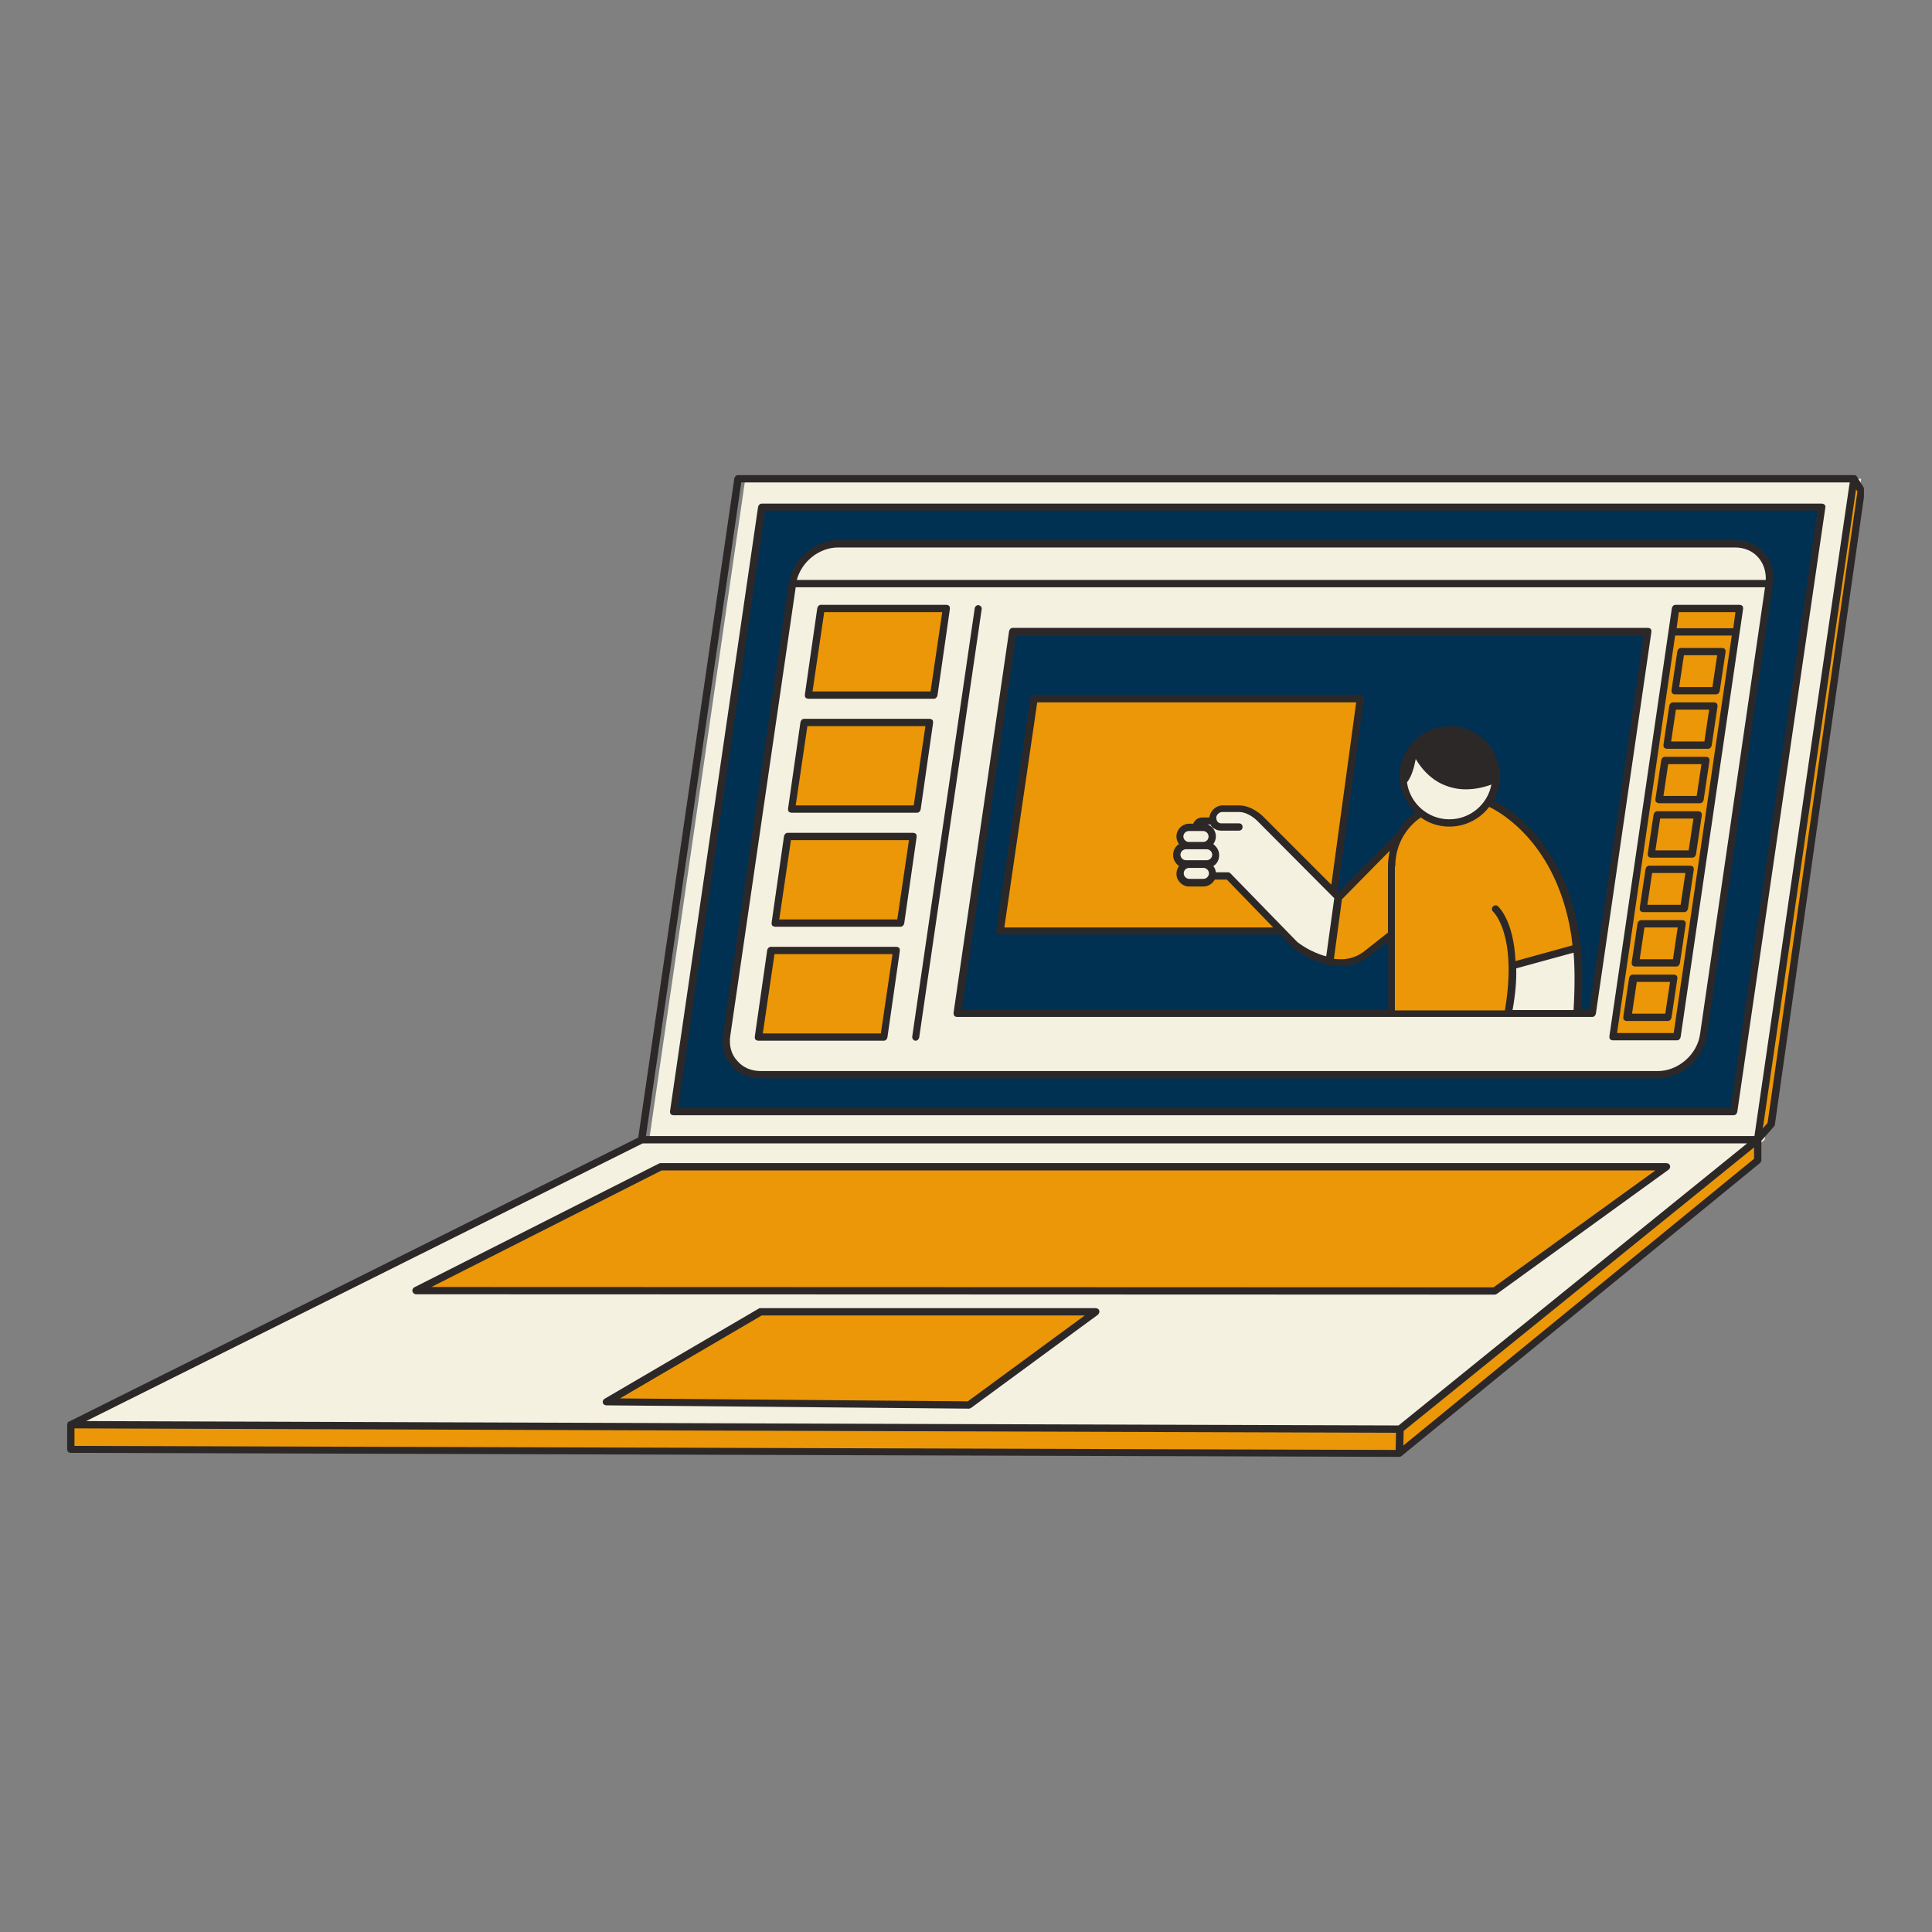
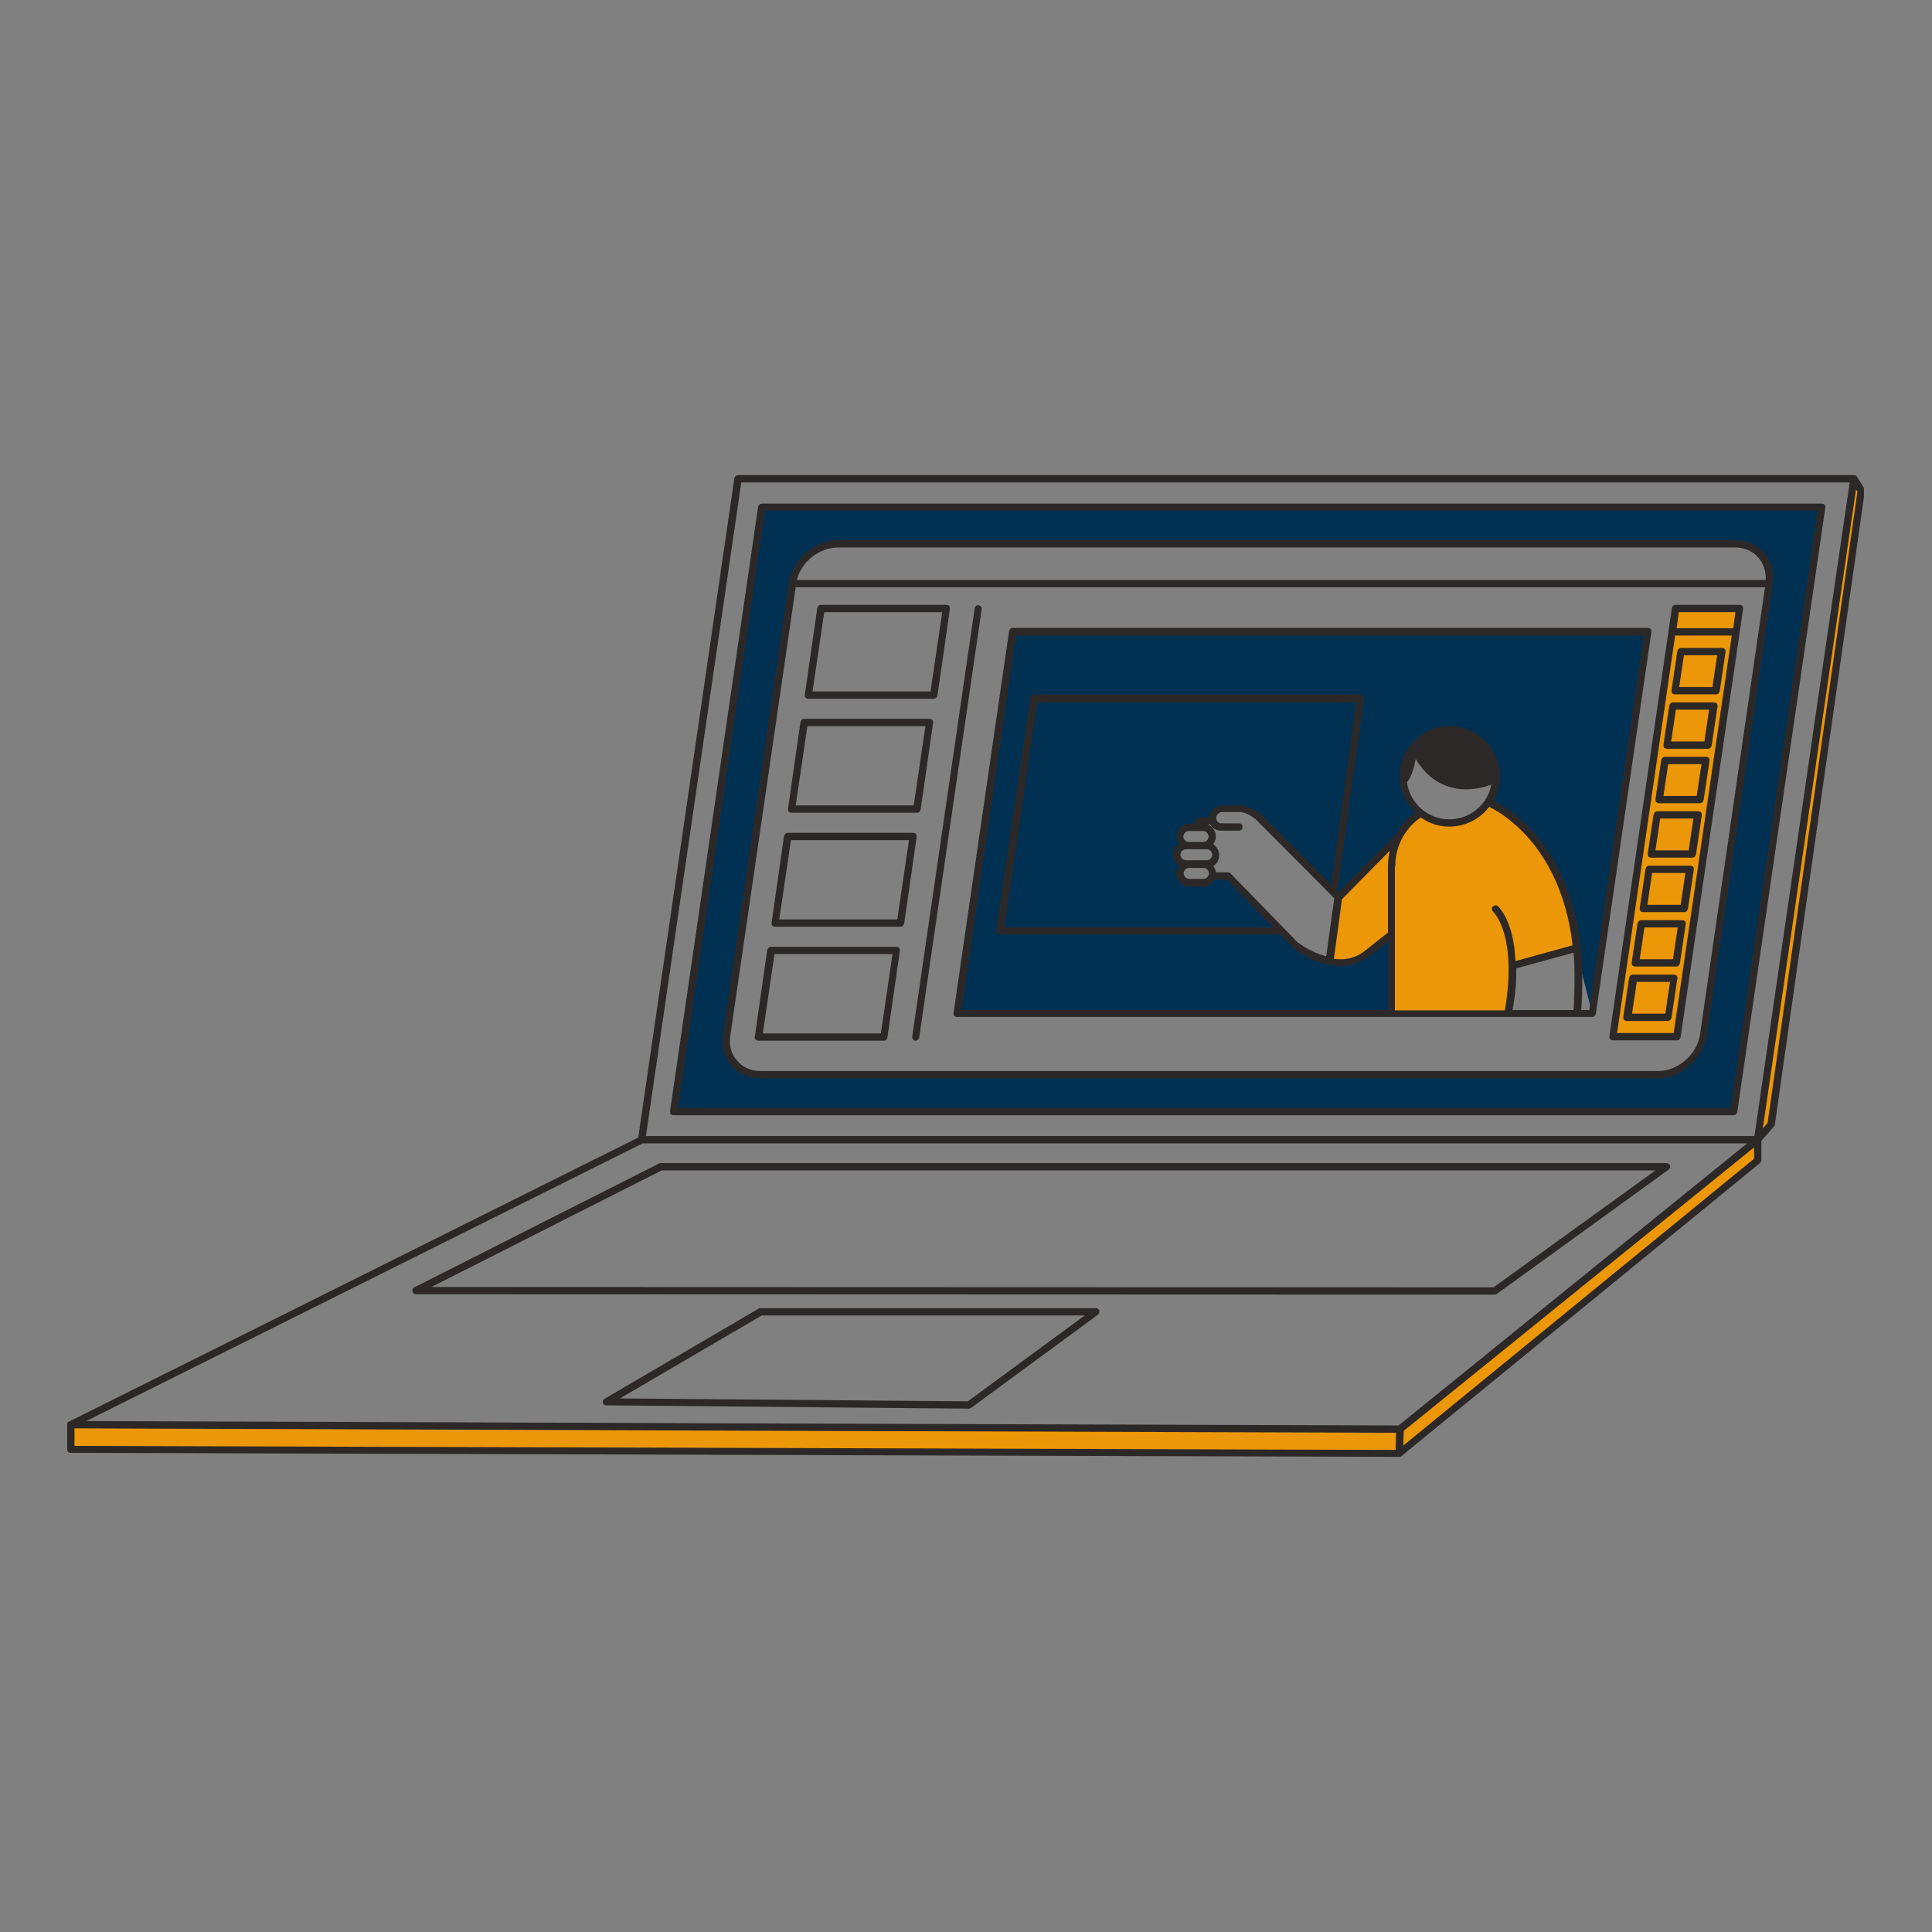
<svg xmlns="http://www.w3.org/2000/svg" width="500" zoomAndPan="magnify" viewBox="0 0 375 375" height="500" preserveAspectRatio="xMidYMid meet" version="1.0">
  <rect x="0" y="0" width="375" height="375" fill="#808080" stroke="none" />
  <defs>
    <clipPath id="ea5c76a428">
      <path d="M 15 92.02 L 361.789 92.02 L 361.789 278 L 15 278 Z M 15 92.02 " clip-rule="nonzero" />
    </clipPath>
    <clipPath id="5d35ae19d6">
      <path d="M 13.039 92.02 L 361.789 92.02 L 361.789 283 L 13.039 283 Z M 13.039 92.02 " clip-rule="nonzero" />
    </clipPath>
    <clipPath id="b6f9802432">
      <path d="M 13.039 92.02 L 361.789 92.02 L 361.789 283 L 13.039 283 Z M 13.039 92.02 " clip-rule="nonzero" />
    </clipPath>
  </defs>
  <g clip-path="url(#ea5c76a428)">
-     <path fill="#f5f1e1" d="M 361.242 92.93 L 342.52 221.223 L 273.094 277.387 L 15.164 276.535 L 126.008 221.223 L 144.66 92.93 Z M 361.242 92.93 " fill-opacity="1" fill-rule="nonzero" />
-   </g>
-   <path fill="#003152" d="M 185.793 196.754 L 306.141 196.754 L 292.809 196.543 C 293.586 192.785 293.586 187.395 293.586 187.395 L 305.785 183.988 C 306.707 188.883 306.07 196.684 306.07 196.684 L 309.047 196.684 L 319.828 122.574 L 196.57 122.574 Z M 281.391 141.723 C 286.352 141.723 290.395 145.766 290.395 150.73 C 290.395 155.695 286.352 159.734 281.391 159.734 C 276.426 159.734 272.383 155.695 272.383 150.73 C 272.383 145.766 276.426 141.723 281.391 141.723 Z M 230.117 164.133 L 230.754 164.133 C 229.762 164.133 228.98 163.352 228.98 162.359 C 228.98 161.367 229.762 160.586 230.754 160.586 L 232.102 160.586 C 232.102 159.879 232.668 159.383 233.309 159.383 L 235.434 159.383 C 235.363 159.027 235.363 158.812 235.363 158.742 C 235.363 158.602 235.504 158.035 235.93 157.609 C 236.426 157.113 236.926 157.039 237.137 157.039 C 237.137 157.039 238.27 157.039 240.469 157.039 C 242.668 157.039 244.512 158.957 244.512 158.957 L 259.688 174.203 L 258.129 186.613 C 254.297 185.977 251.32 183.492 251.32 183.492 L 238.199 170.02 L 235.293 170.02 L 235.578 169.453 L 235.152 169.594 C 235.152 170.586 234.371 171.367 233.379 171.367 L 230.613 171.367 C 229.621 171.367 228.84 170.586 228.84 169.594 C 228.84 168.602 229.621 167.82 230.613 167.82 L 229.973 167.82 C 228.98 167.82 228.199 167.039 228.199 166.047 C 228.344 164.984 229.125 164.133 230.117 164.133 Z M 147.852 98.391 L 130.762 215.762 L 336.492 215.762 L 353.582 98.391 Z M 330.605 200.867 C 329.969 205.121 325.996 208.598 321.742 208.598 L 147.641 208.598 C 143.383 208.598 140.406 205.121 141.043 200.867 L 153.809 113.285 C 154.445 109.031 158.418 105.555 162.672 105.555 L 336.777 105.555 C 341.031 105.555 344.008 109.031 343.371 113.285 Z M 330.605 200.867 " fill-opacity="1" fill-rule="nonzero" />
+     </g>
+   <path fill="#003152" d="M 185.793 196.754 L 306.141 196.754 L 292.809 196.543 C 293.586 192.785 293.586 187.395 293.586 187.395 L 305.785 183.988 L 309.047 196.684 L 319.828 122.574 L 196.57 122.574 Z M 281.391 141.723 C 286.352 141.723 290.395 145.766 290.395 150.73 C 290.395 155.695 286.352 159.734 281.391 159.734 C 276.426 159.734 272.383 155.695 272.383 150.73 C 272.383 145.766 276.426 141.723 281.391 141.723 Z M 230.117 164.133 L 230.754 164.133 C 229.762 164.133 228.98 163.352 228.98 162.359 C 228.98 161.367 229.762 160.586 230.754 160.586 L 232.102 160.586 C 232.102 159.879 232.668 159.383 233.309 159.383 L 235.434 159.383 C 235.363 159.027 235.363 158.812 235.363 158.742 C 235.363 158.602 235.504 158.035 235.93 157.609 C 236.426 157.113 236.926 157.039 237.137 157.039 C 237.137 157.039 238.27 157.039 240.469 157.039 C 242.668 157.039 244.512 158.957 244.512 158.957 L 259.688 174.203 L 258.129 186.613 C 254.297 185.977 251.32 183.492 251.32 183.492 L 238.199 170.02 L 235.293 170.02 L 235.578 169.453 L 235.152 169.594 C 235.152 170.586 234.371 171.367 233.379 171.367 L 230.613 171.367 C 229.621 171.367 228.84 170.586 228.84 169.594 C 228.84 168.602 229.621 167.82 230.613 167.82 L 229.973 167.82 C 228.98 167.82 228.199 167.039 228.199 166.047 C 228.344 164.984 229.125 164.133 230.117 164.133 Z M 147.852 98.391 L 130.762 215.762 L 336.492 215.762 L 353.582 98.391 Z M 330.605 200.867 C 329.969 205.121 325.996 208.598 321.742 208.598 L 147.641 208.598 C 143.383 208.598 140.406 205.121 141.043 200.867 L 153.809 113.285 C 154.445 109.031 158.418 105.555 162.672 105.555 L 336.777 105.555 C 341.031 105.555 344.008 109.031 343.371 113.285 Z M 330.605 200.867 " fill-opacity="1" fill-rule="nonzero" />
  <g clip-path="url(#5d35ae19d6)">
    <path fill="#ec9707" d="M 258.129 186.613 L 259.758 174.203 L 271.672 162.148 C 273.375 159.168 275.859 157.82 275.859 157.82 C 277.418 159.027 279.262 159.734 281.391 159.734 C 284.508 159.734 287.277 158.176 288.906 155.695 C 288.906 155.695 302.379 160.941 305.715 181.012 C 305.715 181.012 306.777 185.977 306.211 195.195 C 306.352 192.641 306.492 187.605 305.785 184.059 L 293.586 187.465 C 293.586 187.465 293.586 192.855 292.809 196.613 L 306.141 196.824 L 270.113 196.824 C 270.113 196.824 270.113 188.812 270.113 181.367 L 265.434 185.055 C 264.086 186.117 262.383 186.828 260.609 186.898 C 259.758 186.828 258.98 186.754 258.129 186.613 Z M 337.625 118.105 L 325.215 118.105 L 313.09 201.223 L 325.5 201.223 Z M 13.746 276.535 L 13.746 281.359 L 271.602 282.141 L 341.102 225.336 L 341.102 221.293 L 271.672 277.457 Z M 359.824 92.93 L 359.684 94.137 L 341.172 221.293 L 343.867 218.312 L 361.242 95.199 Z M 359.824 92.93 " fill-opacity="1" fill-rule="nonzero" />
  </g>
-   <path fill="#ec9707" d="M 171.539 201.293 L 147.215 201.293 L 149.625 184.484 L 174.02 184.484 Z M 177.211 162.359 L 152.887 162.359 L 150.477 179.168 L 174.801 179.168 Z M 326.211 126.477 L 325.145 134.062 L 333.09 134.062 L 334.223 126.477 Z M 117.781 272.141 L 188.062 272.707 L 212.672 254.625 L 147.641 254.625 Z M 238.344 170.02 L 235.434 170.02 L 235.719 169.453 L 235.293 169.594 C 235.293 170.586 234.512 171.367 233.52 171.367 L 230.754 171.367 C 229.762 171.367 228.98 170.586 228.98 169.594 C 228.98 168.602 229.762 167.82 230.754 167.82 L 230.117 167.82 C 229.125 167.82 228.344 167.039 228.344 166.047 C 228.344 165.055 229.125 164.273 230.117 164.273 L 230.754 164.273 C 229.762 164.273 228.98 163.496 228.98 162.5 C 228.98 161.508 229.762 160.73 230.754 160.73 L 232.102 160.73 C 232.102 160.02 232.668 159.523 233.309 159.523 L 235.434 159.523 C 235.363 159.168 235.363 158.957 235.363 158.883 C 235.363 158.742 235.504 158.176 235.93 157.75 C 236.426 157.254 236.926 157.184 237.137 157.184 C 237.137 157.184 238.27 157.184 240.469 157.184 C 242.668 157.184 244.512 159.098 244.512 159.098 L 258.766 173.422 L 263.945 135.766 L 200.613 135.766 L 194.02 180.867 L 248.695 180.867 Z M 180.473 140.234 L 156.148 140.234 L 153.738 157.039 L 178.062 157.039 Z M 183.664 118.105 L 159.34 118.105 L 156.93 134.914 L 181.254 134.914 Z M 80.766 250.512 L 290.113 250.582 L 323.441 226.469 L 128.277 226.469 Z M 322.023 155.195 L 329.969 155.195 L 331.102 147.609 L 323.16 147.609 Z M 320.535 165.766 L 328.477 165.766 L 329.613 158.176 L 321.672 158.176 Z M 315.926 197.465 L 323.867 197.465 L 325.004 189.875 L 317.062 189.875 Z M 323.586 144.629 L 331.527 144.629 L 332.664 137.043 L 324.719 137.043 Z M 318.977 176.332 L 326.918 176.332 L 328.055 168.742 L 320.109 168.742 Z M 317.414 186.898 L 325.359 186.898 L 326.492 179.309 L 318.551 179.309 Z M 317.414 186.898 " fill-opacity="1" fill-rule="nonzero" />
  <g clip-path="url(#b6f9802432)">
    <path fill="#2d2828" d="M 354.152 97.965 C 354.008 97.824 353.797 97.754 353.582 97.754 L 147.852 97.754 C 147.496 97.754 147.215 98.039 147.141 98.391 L 130.051 215.691 C 130.051 215.902 130.051 216.113 130.191 216.258 C 130.336 216.398 130.547 216.469 130.762 216.469 L 336.492 216.469 C 336.848 216.469 337.129 216.188 337.203 215.832 L 354.293 98.535 C 354.363 98.32 354.293 98.109 354.152 97.965 Z M 335.926 215.051 L 131.613 215.051 L 148.488 99.102 L 352.805 99.102 Z M 141.965 206.824 C 143.312 208.457 145.371 209.309 147.641 209.309 L 321.742 209.309 C 326.352 209.309 330.605 205.547 331.316 200.938 L 344.082 113.355 C 344.434 111.086 343.797 108.887 342.449 107.328 C 341.031 105.695 339.047 104.844 336.777 104.844 L 162.672 104.844 C 158.062 104.844 153.809 108.605 153.098 113.215 L 140.336 200.797 C 139.98 203.066 140.547 205.195 141.965 206.824 Z M 162.672 106.266 L 336.777 106.266 C 338.621 106.266 340.25 106.973 341.316 108.25 C 342.309 109.383 342.805 110.945 342.734 112.574 L 154.66 112.574 C 155.582 109.031 158.984 106.266 162.672 106.266 Z M 141.754 201.008 L 154.445 113.992 L 342.59 113.992 L 329.969 200.797 C 329.402 204.699 325.711 207.891 321.812 207.891 L 147.641 207.891 C 145.797 207.891 144.164 207.18 143.102 205.902 C 141.895 204.625 141.469 202.855 141.754 201.008 Z M 156.93 135.625 L 181.254 135.625 C 181.609 135.625 181.891 135.34 181.965 134.984 L 184.375 118.18 C 184.375 117.965 184.375 117.754 184.23 117.609 C 184.09 117.469 183.879 117.398 183.664 117.398 L 159.34 117.398 C 158.984 117.398 158.703 117.684 158.633 118.035 L 156.219 134.844 C 156.219 135.055 156.219 135.27 156.363 135.41 C 156.504 135.555 156.715 135.625 156.93 135.625 Z M 159.98 118.816 L 182.887 118.816 L 180.617 134.207 L 157.711 134.207 Z M 153.668 157.75 L 177.992 157.75 C 178.348 157.75 178.629 157.465 178.699 157.113 L 181.113 140.305 C 181.113 140.09 181.113 139.879 180.969 139.738 C 180.828 139.594 180.617 139.523 180.402 139.523 L 156.078 139.523 C 155.723 139.523 155.441 139.809 155.367 140.164 L 152.957 156.969 C 152.957 157.184 152.957 157.395 153.098 157.539 C 153.242 157.68 153.453 157.75 153.668 157.75 Z M 156.715 140.941 L 179.621 140.941 L 177.352 156.332 L 154.445 156.332 Z M 150.477 179.875 L 174.801 179.875 C 175.156 179.875 175.438 179.594 175.508 179.238 L 177.922 162.43 C 177.922 162.219 177.922 162.004 177.777 161.863 C 177.637 161.723 177.426 161.652 177.211 161.652 L 152.887 161.652 C 152.531 161.652 152.25 161.934 152.176 162.289 L 149.766 179.098 C 149.766 179.309 149.766 179.523 149.91 179.664 C 150.051 179.805 150.262 179.875 150.477 179.875 Z M 153.523 163.07 L 176.43 163.07 L 174.16 178.457 L 151.254 178.457 Z M 147.215 202.004 L 171.539 202.004 C 171.895 202.004 172.176 201.719 172.246 201.363 L 174.66 184.559 C 174.66 184.344 174.66 184.133 174.516 183.988 C 174.375 183.848 174.16 183.777 173.949 183.777 L 149.625 183.777 C 149.27 183.777 148.988 184.059 148.914 184.414 L 146.504 201.223 C 146.504 201.434 146.504 201.648 146.645 201.789 C 146.789 201.93 147.07 202.004 147.215 202.004 Z M 150.332 185.195 L 173.238 185.195 L 170.973 200.586 L 148.062 200.586 Z M 177.07 201.152 L 189.195 118.035 C 189.266 117.684 189.621 117.398 189.977 117.469 C 190.332 117.539 190.613 117.895 190.543 118.25 L 178.418 201.363 C 178.348 201.719 178.062 202.004 177.707 202.004 C 177.707 202.004 177.637 202.004 177.637 202.004 C 177.281 201.93 177 201.578 177.07 201.152 Z M 185.227 197.18 C 185.367 197.32 185.578 197.395 185.793 197.395 L 309.047 197.395 C 309.402 197.395 309.684 197.109 309.758 196.754 L 320.535 122.645 C 320.535 122.434 320.535 122.219 320.395 122.078 C 320.254 121.938 320.039 121.867 319.828 121.867 L 196.57 121.867 C 196.219 121.867 195.934 122.148 195.863 122.504 L 185.082 196.613 C 185.082 196.824 185.152 197.039 185.227 197.18 Z M 245.152 158.461 C 245.078 158.387 243.023 156.332 240.539 156.332 L 237.137 156.332 C 236.781 156.332 236.074 156.543 235.504 157.113 C 234.938 157.68 234.797 158.316 234.727 158.672 L 233.379 158.672 C 232.527 158.672 231.891 159.168 231.605 159.879 L 230.824 159.879 C 229.477 159.879 228.344 161.012 228.344 162.359 C 228.344 162.926 228.555 163.422 228.84 163.848 C 228.129 164.273 227.703 165.055 227.703 165.977 C 227.703 166.898 228.203 167.609 228.84 168.105 C 228.555 168.531 228.344 169.027 228.344 169.594 C 228.344 170.941 229.477 172.074 230.824 172.074 L 233.59 172.074 C 234.512 172.074 235.363 171.508 235.789 170.727 L 238.129 170.727 L 247.137 180.02 L 194.941 180.02 L 201.324 136.332 L 263.234 136.332 L 258.41 171.723 Z M 234.23 164.84 C 234.797 164.84 235.293 165.34 235.293 165.906 C 235.293 166.473 234.797 166.969 234.23 166.969 L 230.188 166.969 C 229.621 166.969 229.125 166.473 229.125 165.906 C 229.125 165.34 229.621 164.84 230.188 164.84 Z M 230.824 168.457 L 233.59 168.457 C 234.16 168.457 234.656 168.953 234.656 169.523 C 234.656 170.09 234.16 170.586 233.59 170.586 L 230.824 170.586 C 230.258 170.586 229.762 170.09 229.762 169.523 C 229.762 168.953 230.188 168.457 230.824 168.457 Z M 233.52 163.422 L 230.754 163.422 C 230.188 163.422 229.691 162.926 229.691 162.359 C 229.691 161.793 230.188 161.297 230.754 161.297 L 233.52 161.297 C 234.086 161.297 234.582 161.793 234.582 162.359 C 234.582 162.926 234.16 163.422 233.52 163.422 Z M 238.84 169.523 C 238.695 169.379 238.555 169.309 238.344 169.309 L 236.004 169.309 C 235.93 168.812 235.789 168.457 235.504 168.105 C 236.215 167.68 236.641 166.898 236.641 165.977 C 236.641 165.055 236.145 164.344 235.504 163.848 C 235.789 163.422 236.004 162.926 236.004 162.359 C 236.004 161.297 235.363 160.445 234.441 160.02 L 234.938 160.02 C 235.082 160.305 235.223 160.516 235.504 160.73 C 235.578 160.801 235.578 160.801 235.648 160.801 C 236.004 161.082 236.5 161.227 236.996 161.227 L 240.469 161.227 C 240.895 161.227 241.18 160.941 241.18 160.516 C 241.18 160.09 240.895 159.809 240.469 159.809 L 236.996 159.809 C 236.781 159.809 236.641 159.734 236.426 159.594 C 236.074 159.309 236.074 158.742 236.074 158.672 C 236.074 158.531 236.145 158.246 236.426 157.961 C 236.711 157.68 237.066 157.609 237.137 157.609 L 240.469 157.609 C 242.383 157.609 244.016 159.309 244.016 159.309 L 258.98 174.344 L 257.418 185.621 C 254.371 184.84 252.102 183.066 251.816 182.855 Z M 260.469 174.559 L 269.758 165.125 C 269.547 166.047 269.402 167.109 269.402 168.246 L 269.402 181.012 L 265.008 184.484 C 263.73 185.551 262.172 186.117 260.609 186.188 C 260.043 186.188 259.477 186.188 258.91 186.117 Z M 270.824 168.176 C 270.824 162.43 274.582 159.453 275.785 158.672 C 277.348 159.809 279.262 160.445 281.316 160.445 C 284.438 160.445 287.277 158.957 289.047 156.617 C 291.461 157.75 302.098 163.848 304.934 181.223 C 304.934 181.223 305.074 182.004 305.219 183.492 L 294.156 186.543 C 293.801 178.672 290.891 176.047 290.75 175.906 C 290.465 175.621 290.043 175.691 289.758 175.977 C 289.473 176.258 289.543 176.684 289.828 176.969 C 289.898 177.039 294.578 181.438 292.098 196.117 L 270.75 196.117 L 270.75 168.176 Z M 274.793 147.324 C 275.715 148.887 277.348 151.012 279.973 152.219 C 281.391 152.855 282.879 153.211 284.508 153.211 C 286.07 153.211 287.699 152.926 289.473 152.289 C 288.766 156.117 285.359 159.027 281.316 159.027 C 277.133 159.027 273.66 155.906 273.094 151.863 C 274.016 150.73 274.512 148.812 274.793 147.324 Z M 294.297 187.961 L 305.43 184.91 C 305.645 187.395 305.715 191.152 305.43 196.047 L 293.586 196.047 C 294.156 192.926 294.367 190.23 294.297 187.961 Z M 197.211 123.355 L 319.047 123.355 L 308.48 196.047 L 306.918 196.047 C 307.559 186.328 306.492 181.152 306.422 180.941 C 303.445 163.211 292.879 156.828 289.898 155.41 C 290.609 154.203 290.965 152.785 291.105 151.297 C 291.105 151.227 291.105 151.227 291.105 151.156 C 291.105 151.012 291.105 150.871 291.105 150.66 C 291.105 145.27 286.777 140.941 281.391 140.941 C 278.41 140.941 275.785 142.289 274.016 144.348 C 274.016 144.348 274.016 144.418 273.941 144.418 C 272.523 146.121 271.672 148.246 271.672 150.66 C 271.672 151.012 271.672 151.367 271.746 151.723 C 272.027 154.062 273.094 156.117 274.723 157.68 C 273.801 158.316 272.312 159.594 271.176 161.652 L 259.832 173.141 L 259.617 172.926 L 264.723 135.625 C 264.723 135.41 264.723 135.199 264.582 135.055 C 264.441 134.914 264.227 134.844 264.016 134.844 L 200.684 134.844 C 200.332 134.844 200.047 135.129 199.977 135.48 L 193.379 180.586 C 193.379 180.797 193.379 181.012 193.523 181.152 C 193.664 181.293 193.879 181.367 194.09 181.367 L 248.484 181.367 L 250.965 183.918 C 250.965 183.918 250.965 183.918 251.035 183.988 C 251.18 184.133 255.223 187.465 260.184 187.465 C 260.398 187.465 260.609 187.465 260.754 187.465 C 262.598 187.395 264.441 186.684 265.93 185.48 L 269.477 182.715 L 269.477 196.047 L 186.645 196.047 Z M 312.523 201.719 C 312.664 201.859 312.875 201.93 313.09 201.93 L 325.5 201.93 C 325.855 201.93 326.137 201.648 326.211 201.293 L 338.336 118.18 C 338.336 117.965 338.336 117.754 338.195 117.609 C 338.051 117.469 337.84 117.398 337.625 117.398 L 325.215 117.398 C 324.863 117.398 324.578 117.684 324.508 118.035 L 312.379 201.152 C 312.379 201.363 312.379 201.578 312.523 201.719 Z M 336.848 118.816 L 336.422 121.938 L 325.43 121.938 L 325.855 118.816 Z M 325.145 123.355 L 336.137 123.355 L 324.863 200.512 L 313.871 200.512 Z M 325.145 134.773 L 333.09 134.773 C 333.441 134.773 333.727 134.488 333.797 134.133 L 334.934 126.547 C 334.934 126.332 334.934 126.121 334.789 125.98 C 334.648 125.836 334.438 125.766 334.223 125.766 L 326.281 125.766 C 325.926 125.766 325.641 126.051 325.57 126.406 L 324.438 133.992 C 324.438 134.207 324.438 134.418 324.578 134.559 C 324.719 134.703 324.934 134.773 325.145 134.773 Z M 326.848 127.184 L 333.301 127.184 L 332.379 133.355 L 325.926 133.355 Z M 323.586 145.34 L 331.527 145.34 C 331.883 145.34 332.168 145.055 332.238 144.703 L 333.371 137.113 C 333.371 136.898 333.371 136.688 333.23 136.547 C 333.09 136.402 332.875 136.332 332.664 136.332 L 324.719 136.332 C 324.367 136.332 324.082 136.617 324.012 136.973 L 322.875 144.559 C 322.875 144.773 322.875 144.984 323.02 145.125 C 323.16 145.27 323.371 145.34 323.586 145.34 Z M 325.289 137.75 L 331.742 137.75 L 330.82 143.922 L 324.367 143.922 Z M 322.023 155.906 L 329.969 155.906 C 330.324 155.906 330.605 155.621 330.676 155.27 L 331.812 147.68 C 331.812 147.469 331.812 147.254 331.668 147.113 C 331.527 146.969 331.316 146.898 331.102 146.898 L 323.16 146.898 C 322.805 146.898 322.52 147.184 322.449 147.539 L 321.316 155.125 C 321.316 155.34 321.316 155.551 321.457 155.695 C 321.672 155.836 321.883 155.906 322.023 155.906 Z M 323.797 148.316 L 330.25 148.316 L 329.328 154.488 L 322.875 154.488 Z M 320.535 166.473 L 328.477 166.473 C 328.832 166.473 329.117 166.188 329.188 165.836 L 330.324 158.246 C 330.324 158.035 330.324 157.82 330.18 157.68 C 330.039 157.539 329.824 157.465 329.613 157.465 L 321.672 157.465 C 321.316 157.465 321.031 157.75 320.961 158.105 L 319.828 165.691 C 319.828 165.906 319.828 166.117 319.969 166.262 C 320.109 166.402 320.324 166.473 320.535 166.473 Z M 322.238 158.883 L 328.691 158.883 L 327.77 165.055 L 321.316 165.055 Z M 318.977 177.039 L 326.918 177.039 C 327.273 177.039 327.555 176.758 327.629 176.402 L 328.762 168.812 C 328.762 168.602 328.762 168.387 328.621 168.246 C 328.477 168.105 328.266 168.031 328.055 168.031 L 320.109 168.031 C 319.754 168.031 319.473 168.316 319.402 168.672 L 318.266 176.258 C 318.266 176.473 318.266 176.684 318.41 176.828 C 318.551 176.969 318.762 177.039 318.977 177.039 Z M 320.676 169.453 L 327.133 169.453 L 326.211 175.621 L 319.754 175.621 Z M 317.414 187.605 L 325.359 187.605 C 325.711 187.605 325.996 187.324 326.066 186.969 L 327.203 179.379 C 327.203 179.168 327.203 178.953 327.059 178.812 C 326.918 178.672 326.707 178.602 326.492 178.602 L 318.551 178.602 C 318.195 178.602 317.91 178.883 317.84 179.238 L 316.707 186.828 C 316.707 187.039 316.707 187.25 316.848 187.395 C 317.062 187.535 317.203 187.605 317.414 187.605 Z M 319.188 180.02 L 325.641 180.02 L 324.719 186.188 L 318.266 186.188 Z M 325.43 189.379 C 325.289 189.238 325.074 189.168 324.863 189.168 L 316.918 189.168 C 316.562 189.168 316.281 189.449 316.211 189.805 L 315.074 197.395 C 315.074 197.605 315.074 197.82 315.219 197.961 C 315.359 198.102 315.57 198.172 315.785 198.172 L 323.727 198.172 C 324.082 198.172 324.367 197.891 324.438 197.535 L 325.57 189.945 C 325.641 189.734 325.57 189.594 325.43 189.379 Z M 323.23 196.754 L 316.777 196.754 L 317.699 190.586 L 324.152 190.586 Z M 361.879 94.848 L 360.461 92.578 C 360.461 92.578 360.461 92.578 360.391 92.508 C 360.391 92.508 360.391 92.508 360.391 92.434 C 360.391 92.434 360.32 92.434 360.32 92.363 C 360.25 92.293 360.25 92.293 360.18 92.293 C 360.109 92.293 360.109 92.223 360.035 92.223 C 359.965 92.223 359.895 92.223 359.895 92.223 C 359.895 92.223 359.824 92.223 359.824 92.223 L 143.242 92.223 C 142.887 92.223 142.605 92.508 142.531 92.859 L 123.883 220.797 L 13.465 275.898 C 13.391 275.898 13.391 275.969 13.32 275.969 C 13.32 275.969 13.32 275.969 13.25 275.969 C 13.18 276.039 13.109 276.113 13.109 276.184 C 13.109 276.184 13.109 276.254 13.109 276.254 C 13.109 276.324 13.109 276.395 13.039 276.465 L 13.039 281.289 C 13.039 281.715 13.32 281.996 13.746 281.996 L 271.602 282.777 C 271.672 282.777 271.746 282.777 271.887 282.707 C 271.887 282.707 271.957 282.707 271.957 282.637 C 272.027 282.637 272.027 282.637 272.098 282.566 L 341.598 225.762 C 341.738 225.617 341.883 225.406 341.883 225.191 L 341.883 221.434 L 344.363 218.598 C 344.434 218.527 344.508 218.383 344.508 218.242 L 361.953 95.344 C 361.953 95.129 361.953 94.988 361.879 94.848 Z M 143.879 93.641 L 359.043 93.641 L 358.973 93.996 L 352.805 136.121 L 340.535 220.512 L 125.371 220.512 Z M 124.734 221.93 L 339.117 221.93 L 292.664 259.516 L 271.461 276.68 L 180.332 276.395 L 16.727 275.828 Z M 14.457 277.246 L 136.719 277.672 L 270.965 278.098 L 270.895 281.43 L 14.457 280.648 Z M 272.383 280.578 L 272.453 277.742 L 312.949 244.98 L 340.465 222.711 L 340.465 224.91 Z M 343.086 217.957 L 342.164 219.023 L 360.25 94.988 L 360.531 95.414 Z M 290.539 251.148 L 323.867 227.035 C 324.152 226.824 324.223 226.539 324.152 226.258 C 324.082 225.973 323.797 225.762 323.441 225.762 L 128.277 225.762 C 128.137 225.762 128.066 225.762 127.926 225.832 L 80.41 249.871 C 80.125 250.016 79.984 250.367 80.055 250.652 C 80.125 250.938 80.41 251.219 80.766 251.219 L 290.113 251.289 C 290.254 251.289 290.395 251.219 290.539 251.148 Z M 83.742 249.801 L 128.422 227.18 L 321.316 227.18 L 289.898 249.871 Z M 188.062 273.418 C 188.203 273.418 188.344 273.344 188.488 273.273 L 213.098 255.191 C 213.309 254.977 213.449 254.695 213.379 254.41 C 213.309 254.125 213.023 253.914 212.672 253.914 L 147.641 253.914 C 147.496 253.914 147.355 253.914 147.285 253.984 L 117.355 271.5 C 117.074 271.645 116.93 272 117.004 272.281 C 117.074 272.566 117.355 272.777 117.711 272.777 Z M 147.852 255.332 L 210.543 255.332 L 187.848 272 L 120.336 271.43 Z M 147.852 255.332 " fill-opacity="1" fill-rule="nonzero" />
  </g>
</svg>